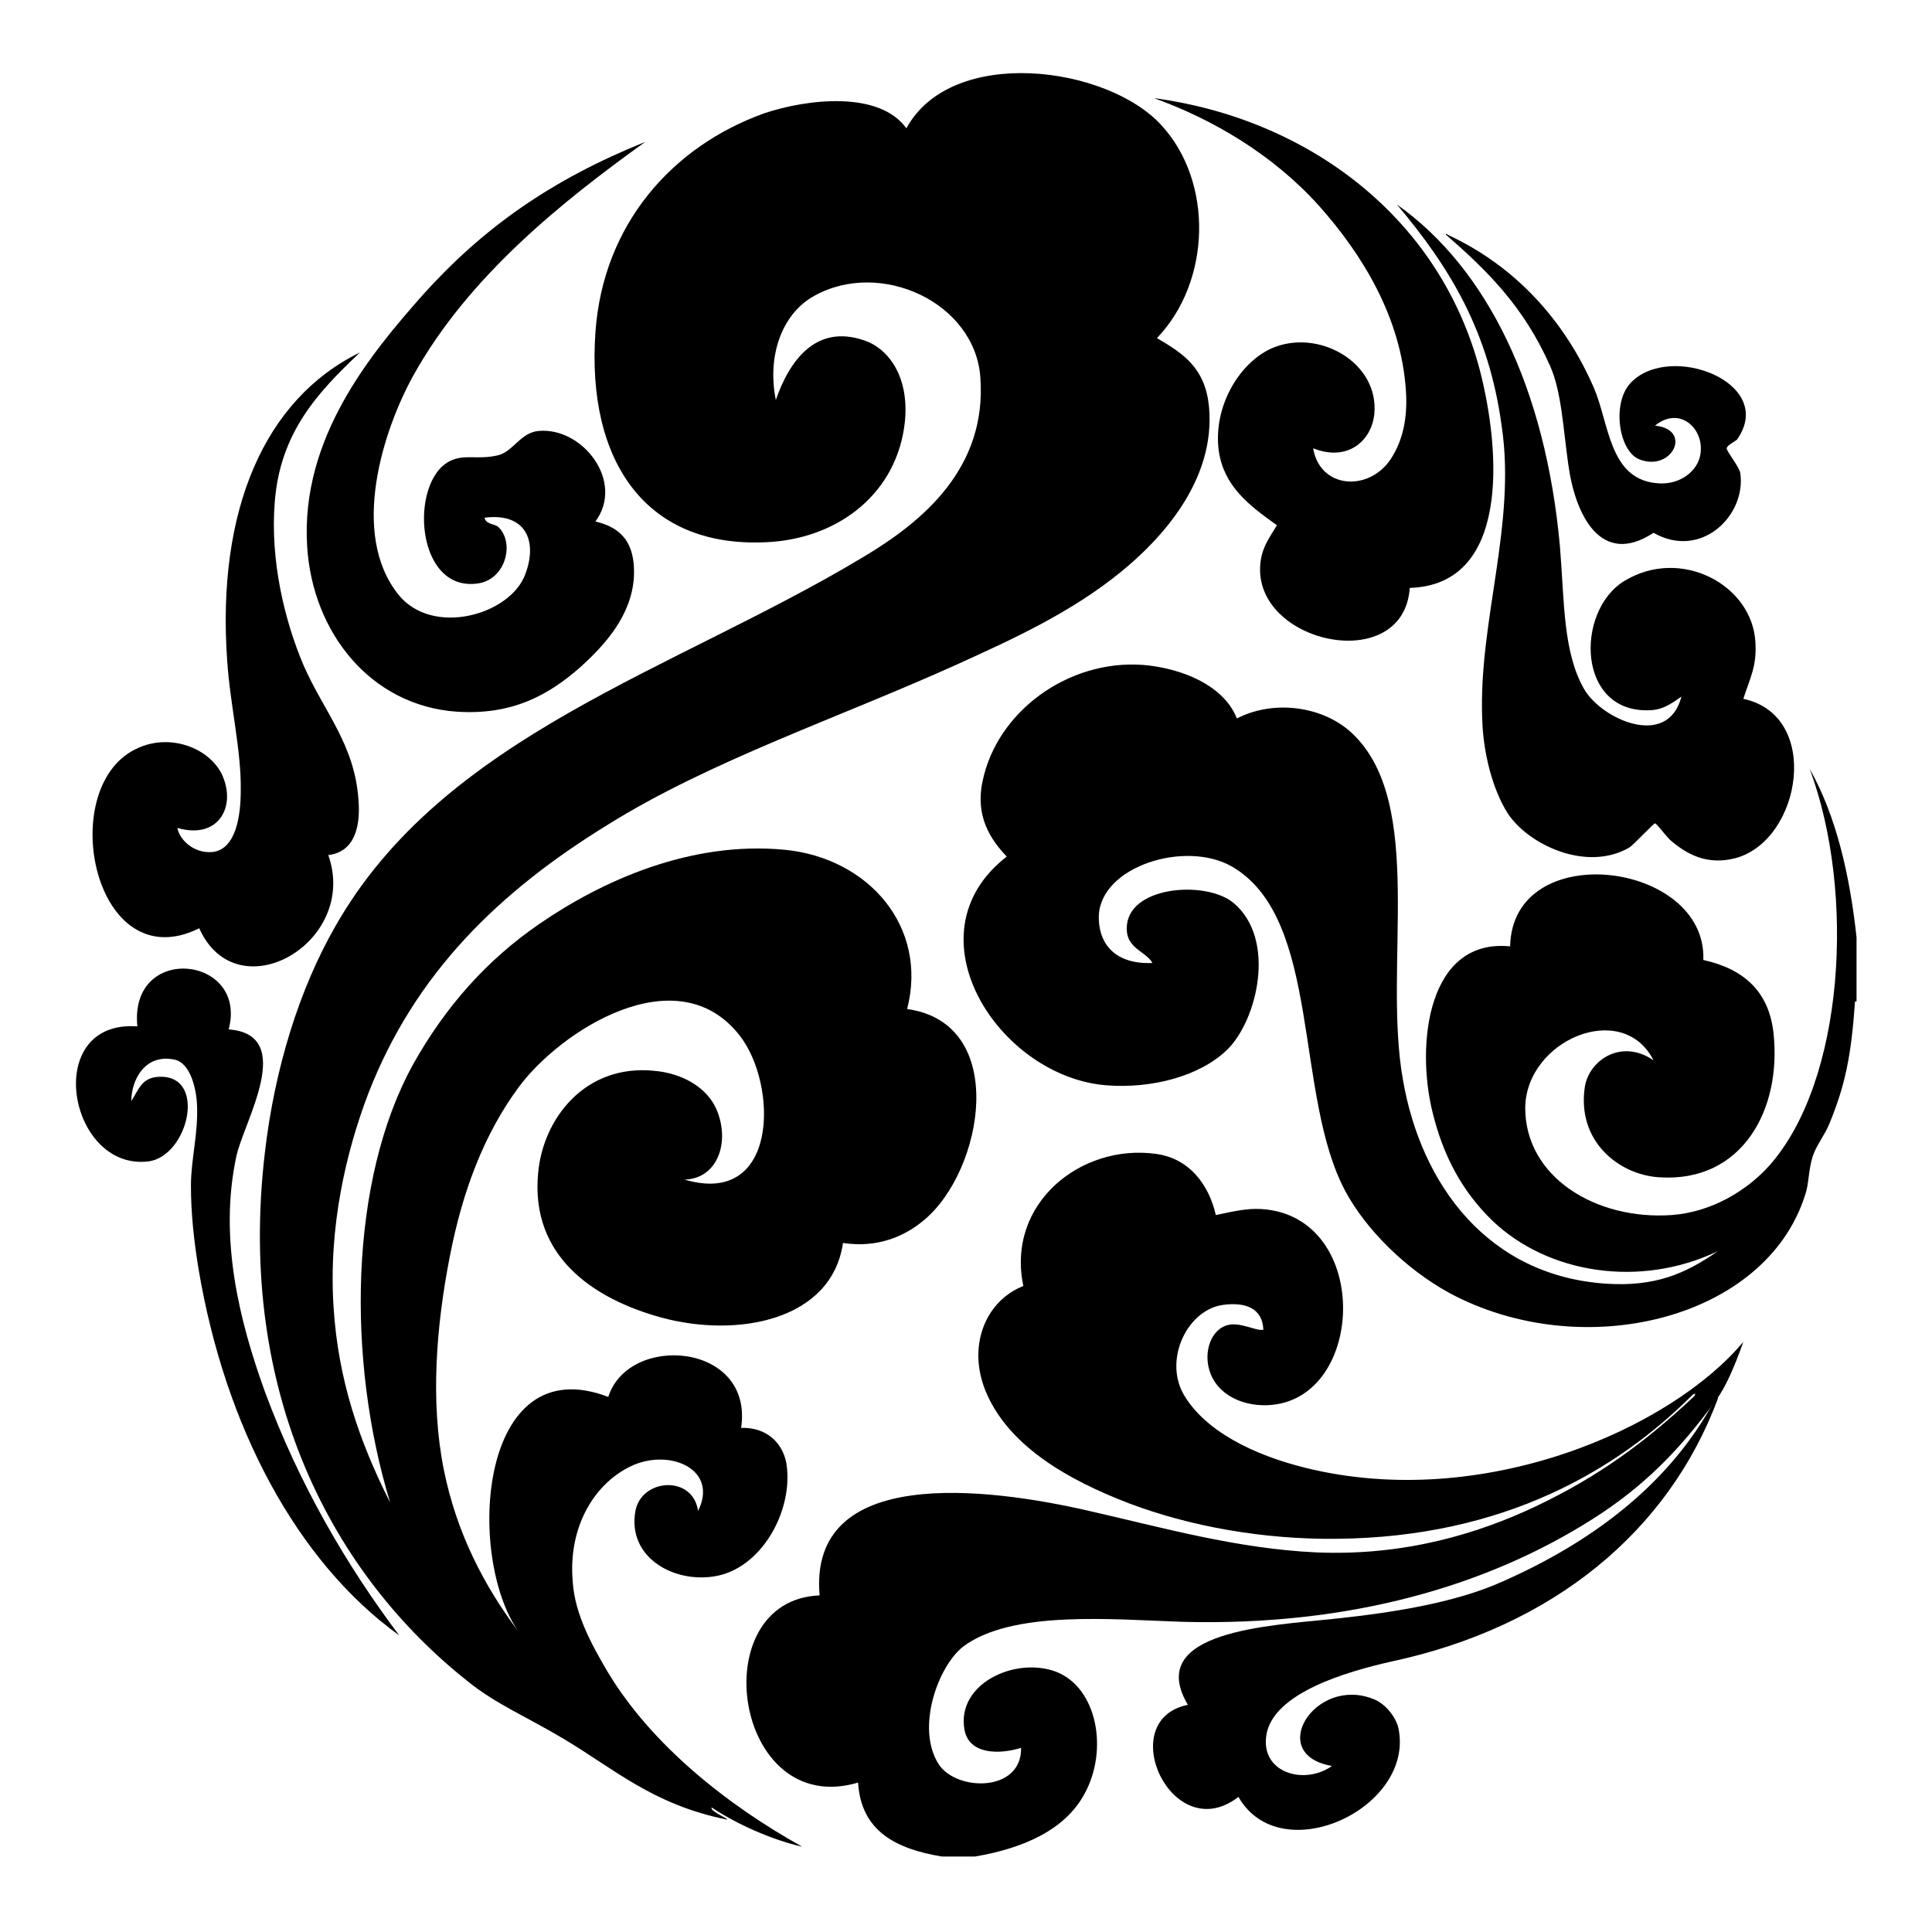
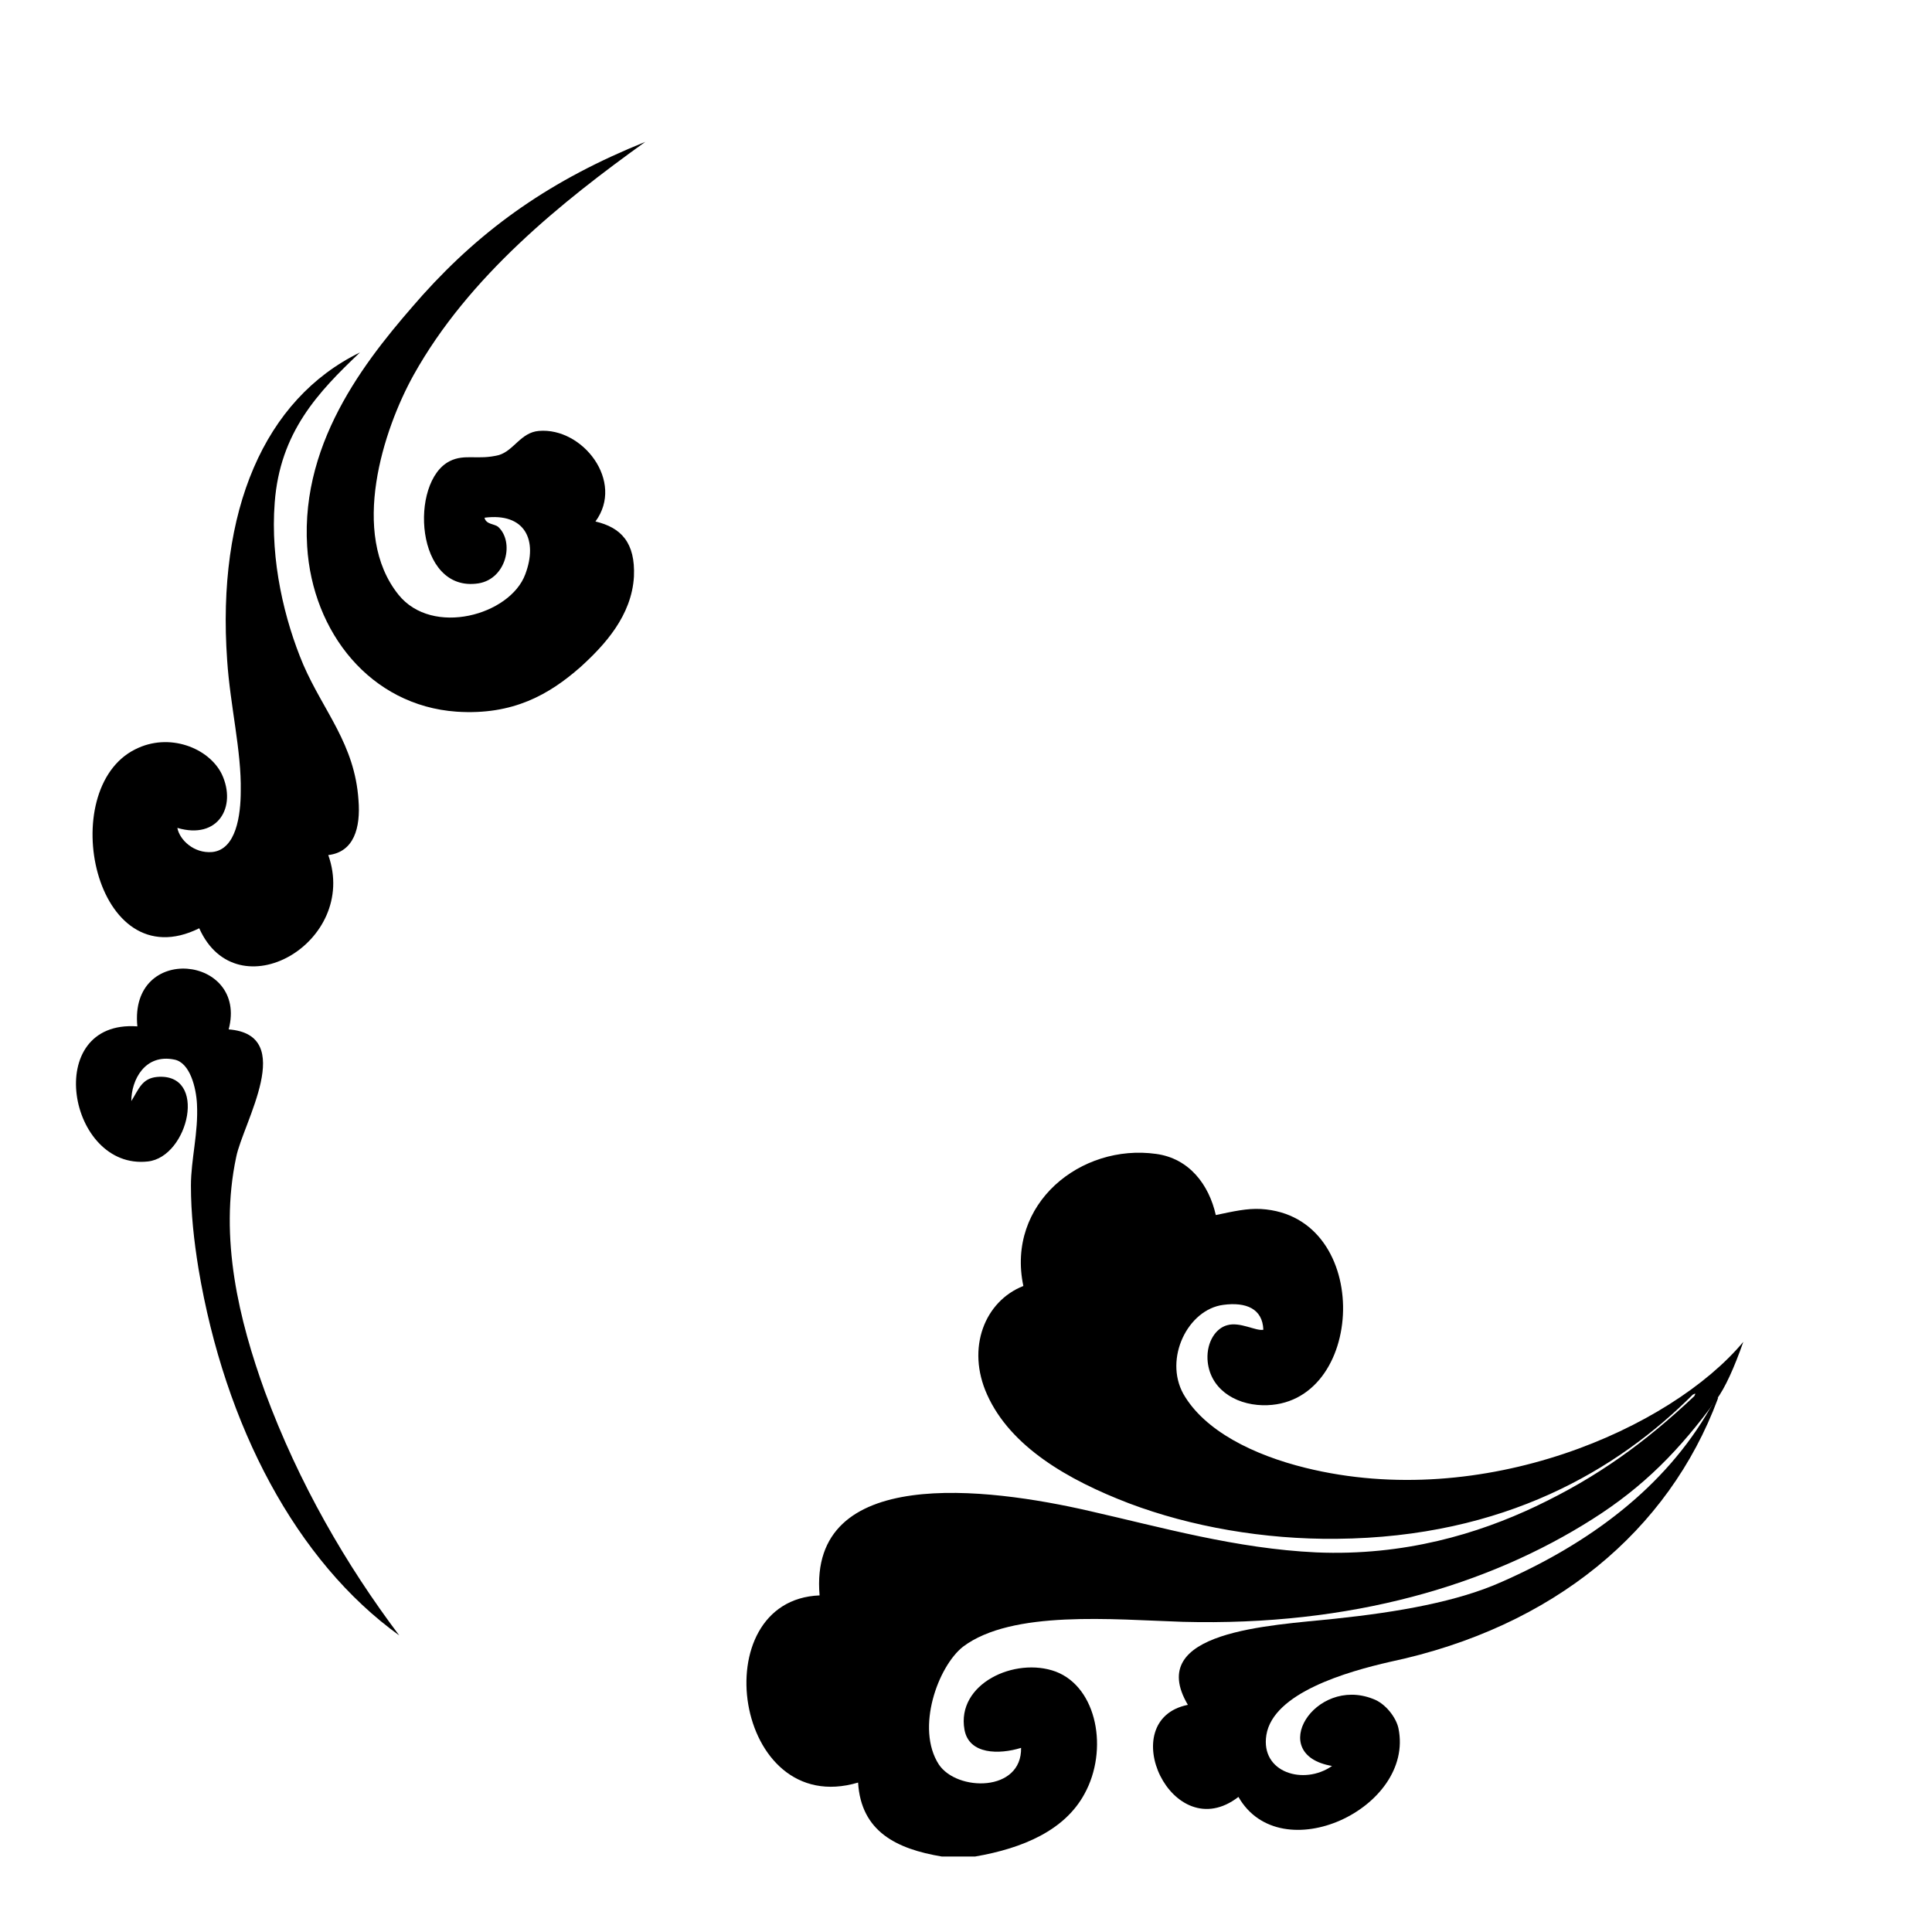
<svg xmlns="http://www.w3.org/2000/svg" version="1.1" x="0px" y="0px" viewBox="0 0 256 256" enable-background="new 0 0 256 256" xml:space="preserve">
  <g>
    <g>
-       <path fill="#000000" d="M239.8,101.9c6.1,16.4,4.6,41.4-5.4,52.6c-2.9,3.2-7.5,6.1-12.9,6.5c-10,0.7-19.4-5-19.4-14.2c0.1-9,12.9-14.4,17-6.3c-4.2-2.9-8.5-0.1-9.1,3.5c-1.1,7.3,4.6,11.7,9.9,12c10.9,0.7,16.2-8.9,15.1-19.1c-0.6-5.5-3.9-8.5-9.3-9.7c0.5-13.1-25.3-16.3-25.6-1.8c-10.9-1.1-12.5,12.9-10.3,21.9c1.4,5.8,3.9,10.5,7.9,14.4c7.4,7.1,19.6,9,29.9,4.1c-4.3,3-8.3,4.7-14.7,4.3c-15.7-1-24.6-13.1-27-27c-2.7-15.1,3.1-36.6-6.7-45.9c-3.9-3.7-10.5-4.5-15.3-2c-1.8-4.5-7.5-6.7-12.5-7.1c-9.9-0.7-19.3,6.2-21.2,15.4c-1,4.6,1,7.7,3.2,10c-13.3,10.3-1.1,29.1,13.1,30.3c6.1,0.5,12.5-1.2,16.1-4.7c4-3.9,6.6-14.7,0.8-19.5c-3.7-3-14.2-2.2-14.1,3.5c0,2.6,2.6,3,3.4,4.5c-4.7,0.2-7.2-2.3-7.1-6.3c0.3-6.5,11.4-10,17.6-6.5c12,6.9,8.2,30.3,15.1,43.1c2.7,5,7.9,10.2,13.7,13.4c17.6,9.5,42,3.6,47.2-13c0.5-1.4,0.4-3.2,1-5.1c0.5-1.5,1.6-2.8,2.2-4.3c2.1-5.1,2.9-9,3.4-16.2c0.1,0,0.1,0,0.2,0c0-2.8,0-5.6,0-8.5C245.1,115.9,243.3,108.1,239.8,101.9z" />
      <path fill="#000000" d="M226.6,186.6c-6,10.5-16,17.9-27.6,23c-5.8,2.6-13.6,4-22.2,4.9c-8.5,0.9-25.2,1.6-19.4,11.4c-9.9,2-2.1,19,6.7,12.2c5.6,9.8,23.4,1.5,21.2-9.1c-0.3-1.4-1.7-3.3-3.4-3.9c-7.7-3-14.2,7.4-5.4,8.9c-3.7,2.6-9.5,0.9-8.7-4.1c0.9-5.6,10.7-8.4,16.4-9.7c21.7-4.6,36.9-17.4,43.4-34.8C227.9,184.5,226.8,186.3,226.6,186.6z" />
      <path fill="#000000" d="M173,194.5c-6.9-1.7-13.4-4.9-16.2-9.8c-2.6-4.7,0.6-11.2,5.3-11.8c3-0.4,5.2,0.5,5.3,3.3c-1,0.2-3.1-1.1-4.8-0.6c-1.5,0.4-2.7,2.2-2.6,4.5c0.2,3.8,3.5,6,7.3,6.1c13.7,0.3,14.8-25.1-0.2-26c-1.9-0.1-3.6,0.3-6,0.8c-0.9-4-3.5-7.5-7.9-8.1c-10-1.4-19.9,6.6-17.6,17.5c-5.1,2-7.6,8.2-4.8,14.4c3.1,6.9,10.7,11.3,18.8,14.4c8.2,3.1,17.9,4.8,27.5,4.7c22.3-0.2,37.3-9.2,47.2-19.1c0.4-0.2,0.4-0.2,0.2,0.2c-6.6,6.2-12.8,10.7-21,14.6c-7.6,3.6-17.4,6.6-29.1,6.1c-10.6-0.5-20.4-3.3-30.1-5.5c-13.5-3.1-37.2-6.1-35.7,11.2c-15.5,0.6-11.4,29.7,5.1,24.8c0.4,6.5,5.1,8.8,11.1,9.8c1.5,0,3,0,4.4,0c6.4-1.1,11.9-3.5,14.5-8.3c3.2-5.8,1.7-14.1-3.8-16.2c-5.4-2-13.2,1.6-12.1,7.7c0.6,3.3,4.6,3.3,7.5,2.4c0.1,5.9-8.5,5.8-10.9,2.2c-3.1-4.8-0.1-13,3.2-15.6c6.5-4.9,19.9-3.6,29.1-3.3c22.4,0.6,40.6-4.9,54.3-13.6c6.8-4.3,11.6-9.2,16.4-15.8c1.2-1.6,2.4-4.3,3.6-7.7C221.4,189.3,196.5,200.3,173,194.5z" />
-       <path fill="#000000" d="M106.3,244.7c-9.9-5.5-20-13.5-25.8-23.2c-2-3.4-4.3-7.5-4.6-11.8c-0.7-7.5,3-13.4,8.1-15.6c5-2.1,11.2,0.7,8.5,6.1c-0.7-4.8-7.5-4.3-8.3,0c-1.1,6,4.8,9.5,10.3,8.7c6.4-0.9,10.7-8.8,9.7-15c-0.5-2.7-2.6-4.8-6-4.7c1.7-11.3-14.9-12.6-17.6-4.1c-17.2-6.6-18.9,21.1-11.9,31.1c-4.5-6-8.2-13-9.9-21.5c-1.8-9-1-19,0.8-28.2c1.7-8.8,4.6-16.3,9.1-22.4c5.5-7.5,21-17.5,29.3-6.9c5.1,6.5,5.2,22.8-7.3,19.1c4.2-0.1,6-4.6,4.4-8.9c-1.3-3.5-5-5.2-8.3-5.5c-9.3-1-14.9,6.4-15.5,13.6c-1,10.9,7.2,16.6,16.4,19.1c10,2.7,22.5,0.4,24-9.9c4.6,0.7,8.2-0.9,10.7-3c7.9-6.5,11.4-26.1-2.2-28c2.8-10.9-5.1-20-16.2-21.1c-12.5-1.2-24.2,4.1-32.5,9.8c-7,4.8-12.5,11-16.8,18.7c-8.4,15.3-8.8,39-3,58c-4.1-8.1-6.9-16.3-7.5-25.9c-0.7-10.7,1.7-20.7,4.6-28.3c6.2-16,17.4-26.8,31.7-35.6c13.6-8.5,30.7-14.2,46.4-21.3c7.5-3.4,15.1-6.9,21.6-12.2c5.3-4.3,12.6-12.1,11.7-21.9c-0.5-5.1-3.3-7-6.9-9.1c7.2-7.5,7.5-20.7,0.6-28.2c-7.2-7.9-27.8-10.6-33.8,0.4c-3.6-5-13.1-3.9-18.8-2C89,19.4,79.9,29.8,78.9,44c-1.2,17,6.6,29,23.4,27.8c9.1-0.7,16.6-6.6,17.6-15.9c0.6-5.9-2.1-9.7-5.4-10.8c-6.4-2.2-9.9,2.7-11.7,7.9c-1.2-6,0.9-11.5,5.1-13.8c8.8-4.9,21.3,0.9,22,10.8c0.9,12-7.6,19.1-15.5,23.8c-25.1,15.1-55.6,23.6-70,49c-4.7,8.2-8,18.7-9.3,29.9c-3.8,32.2,9.2,56.1,26.9,70.1c3.7,3,8,4.8,12.5,7.5c6.8,4,11.9,8.8,21.8,10.8c0.5,0-2.3-1.1-2-1.6C97.6,241.7,102.3,243.8,106.3,244.7z" />
      <path fill="#000000" d="M40.7,72.4c0.7,11.4,8.4,21.1,19.8,21.9c7.5,0.5,12.3-2.3,16.4-5.9c3.2-2.9,6.8-6.8,7.1-12c0.2-4.5-1.7-6.5-5.1-7.3c3.9-5.3-1.7-12.5-7.5-12c-2.4,0.2-3.3,2.6-5.3,3.2c-2.8,0.7-4.5-0.2-6.5,0.8c-5.4,2.7-4.6,17.5,3.8,16.2c3.7-0.6,4.8-5.5,2.6-7.5c-0.5-0.4-1.6-0.3-1.8-1.2c5.4-0.7,7.1,3,5.4,7.5c-2,5.4-12.3,8.3-16.8,2.7c-6.5-8.1-2-21.9,2-29.1c7.3-13.1,19.7-23,30.7-30.9c-12.4,5-21.4,11.3-29.5,20.3C49.2,46.8,39.8,58,40.7,72.4z" />
-       <path fill="#000000" d="M196.4,95.2c0.1,4.5,1.4,9.5,3.4,12.6c2.7,4.1,10.4,7.8,16.1,4.5c0.5-0.3,3.2-3.2,3.4-3.2c0.2,0,1.3,1.5,2,2.2c2.2,1.9,4.9,3.4,8.7,2.4c8.7-2.4,11.4-18.9,1-21.1c0.9-2.8,1.8-4.3,1.6-7.5c-0.4-7.6-9.9-12.7-17.4-8.1c-6.5,4-6.3,17.7,3.6,17.1c1.8-0.1,3.1-1.2,4-1.8c-1.8,7-10.6,3-12.9-1c-2.8-4.9-2.6-11.5-3.2-18.9c-1.9-20.9-9.6-36.8-21.6-45.3c6.9,8.2,12.2,16.7,13.9,29.5C200.9,69.5,195.9,82.4,196.4,95.2z" />
-       <path fill="#000000" d="M205.4,48.5c1.5,3.4,1.7,8,2.4,13c0.9,6.7,4.3,13.7,11.3,9.1c6.3,3.6,12.3-2.3,11.5-7.9c-0.1-0.8-1.9-3-1.8-3.3c0-0.4,1.3-1,1.4-1.2c5.2-7.5-8.9-12.9-14.1-7.5c-2.6,2.7-1.6,9.2,1.2,10.2c4.3,1.6,7-4,2-4.5c3.4-2.8,6.9,0.7,5.9,4.3c-0.6,2-2.9,3.7-5.9,3.3c-6.1-0.7-6.1-8-8.1-12.6c-3.9-9-10.5-16.2-19.4-20.3c0-0.1-0.2-0.2-0.2,0C197.1,35.9,201.9,40.6,205.4,48.5z" />
      <path fill="#000000" d="M26.4,123c5,11.2,21.2,1.9,17.1-9.7c3.4-0.4,4.3-3.6,4-7.3c-0.5-7.4-4.6-11.7-7.3-17.9c-2.5-5.9-4.4-13.8-3.8-21.5c0.7-9.3,5.7-14.6,11.3-19.9c-12.7,6.2-19,21-17.6,40.8c0.4,6,1.9,12,1.8,17.3c0,3.2-0.6,7.8-3.8,8.1c-2.4,0.2-4.3-1.6-4.6-3.2c5.4,1.6,7.9-2.8,5.9-7.1c-1.7-3.5-7-5.6-11.5-3.3C7.3,104.6,12.5,129.9,26.4,123z" />
      <path fill="#000000" d="M31.3,153.3c0.9-4.5,8.1-16.2-1-16.9c2.6-9.8-13.2-11.5-12.1-0.4c-12.7-0.9-9.2,19.1,1.4,17.9c5.4-0.6,8-11.8,1.2-11.2c-2,0.2-2.4,1.6-3.4,3.2c0-2.8,1.8-6.3,5.7-5.5c2.1,0.4,2.9,3.8,3,5.9c0.2,3.8-0.8,7.3-0.8,10.8c0,3.7,0.4,7.3,1,11c3.5,20.9,13,38.8,26.6,48.6c-7-9.3-13.3-20.1-17.8-32.3C31.7,175,29,164.1,31.3,153.3z" />
-       <path fill="#000000" d="M174.8,27.3c5.7,6.4,10.9,14.8,11.5,24.6c0.2,3.2-0.3,6.3-2,8.9c-2.9,4.4-9.4,4-10.3-1.4c4.5,1.8,7.7-0.9,8.1-4.5c0.7-6.9-7.5-11.5-13.7-8.7c-4.3,2-7.7,7.8-6.9,13.6c0.7,4.6,3.9,7.1,7.7,9.8c-1.1,1.8-2,3-2.2,5.1c-1,10.6,19,14.9,19.8,3.2c13.2-0.4,12.1-17.9,9.3-28.8c-5.4-20.6-23.1-33.4-43.2-36.1C160.7,15.8,168.7,20.5,174.8,27.3z" />
    </g>
  </g>
</svg>